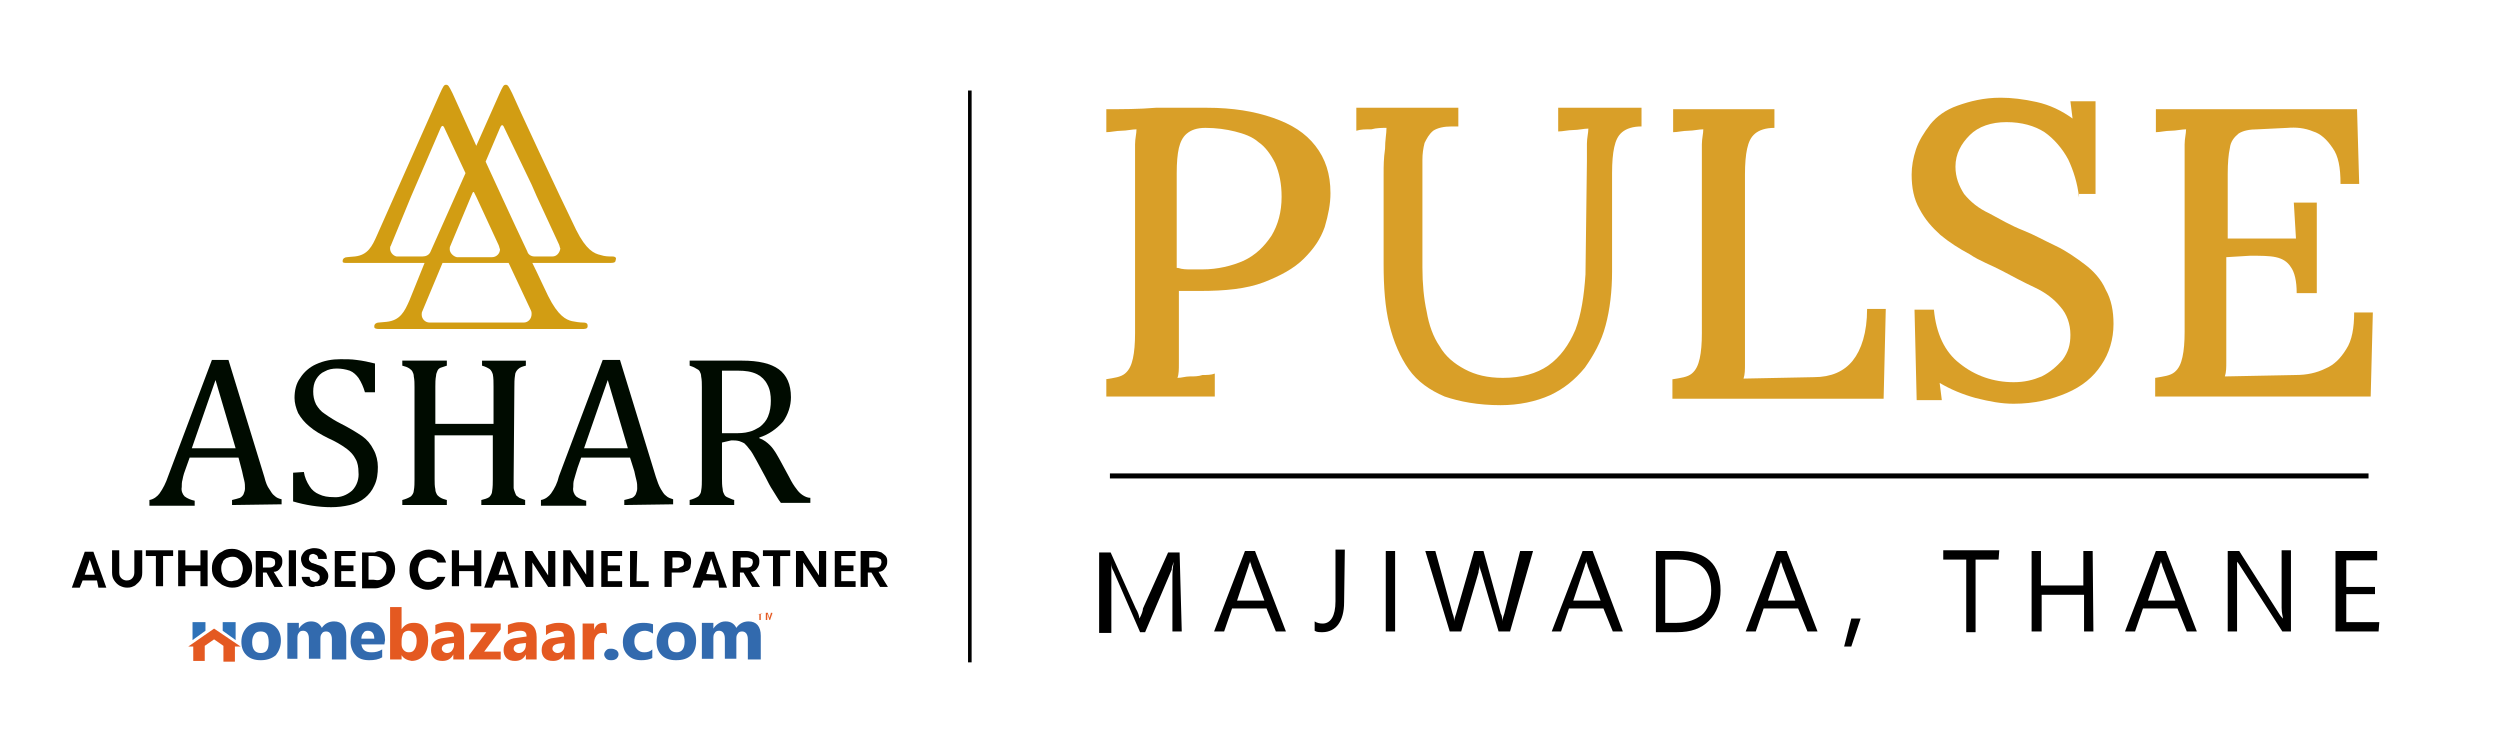
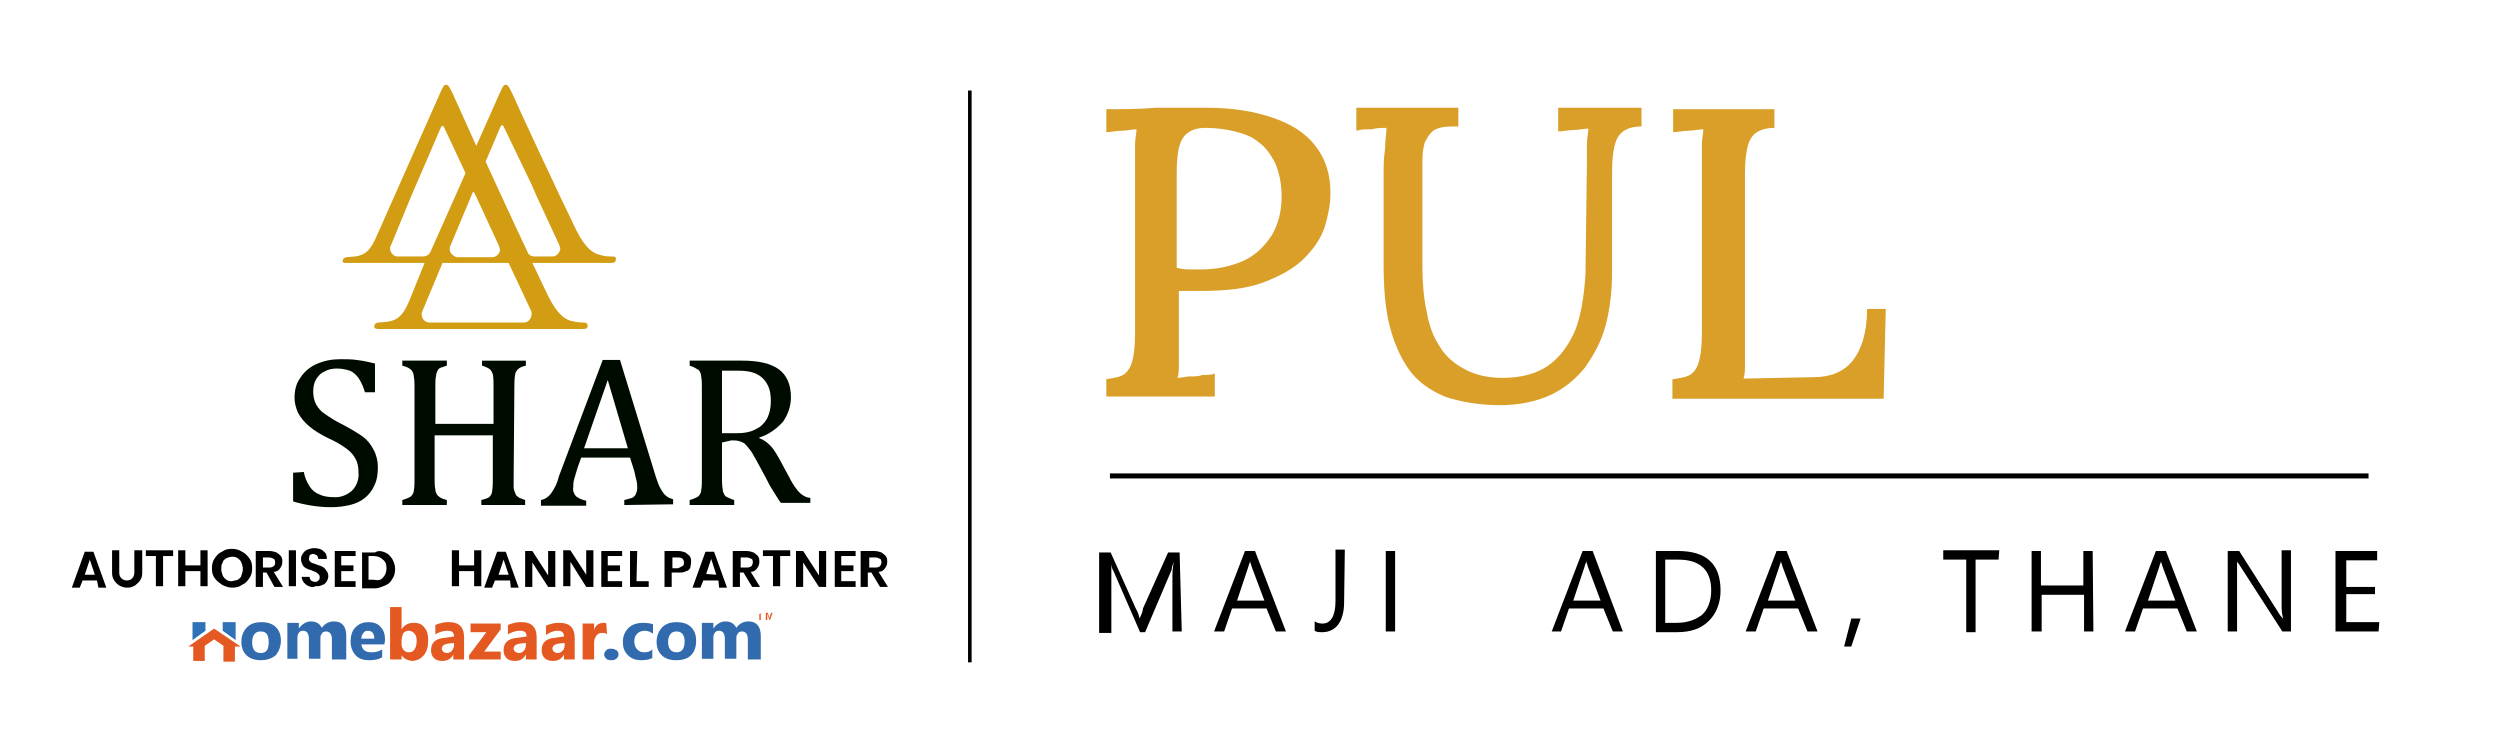
<svg xmlns="http://www.w3.org/2000/svg" version="1.1" id="Layer_1" x="0px" y="0px" viewBox="0 0 348 104" style="enable-background:new 0 0 348 104;" xml:space="preserve">
  <style type="text/css">
	.st0{fill:#D99F28;}
	.st1{fill:#000B00;}
	.st2{fill:#D29D13;}
	.st3{fill:#326AAE;}
	.st4{fill:#E45921;}
	.st5{fill-rule:evenodd;clip-rule:evenodd;fill:#2F72B8;}
	.st6{fill-rule:evenodd;clip-rule:evenodd;fill:#E45921;}
	.st7{fill:none;stroke:#000000;stroke-width:0.5;stroke-miterlimit:10;}
</style>
  <g>
    <g>
      <g>
        <rect x="154.5" y="65.9" width="175.2" height="0.7" />
      </g>
    </g>
    <g>
      <path d="M164.5,87.9h-1.3v-7.5c0-0.5,0-1.3,0.2-2.2l0,0c-0.2,0.5-0.3,0.8-0.3,1.1l-3.7,8.7h-0.7l-3.7-8.5    c-0.2-0.3-0.3-0.7-0.3-1.1l0,0c0,0.5,0,1.1,0,2.2v7.5H153V76.9h1.6l3.5,7.8c0.3,0.5,0.5,1.1,0.5,1.4l0,0c0.3-0.5,0.5-1.1,0.5-1.4    l3.5-7.8h1.6L164.5,87.9L164.5,87.9z" />
      <path d="M179,87.9h-1.4l-1.3-3.2h-4.8l-1.1,3.2h-1.4l4.3-11.2h1.4L179,87.9z M176,83.6l-1.8-4.8c0-0.2-0.2-0.5-0.2-0.7l0,0    c0,0.3-0.2,0.5-0.2,0.7l-1.6,4.8H176z" />
      <path d="M187.1,83.8c0,1.4-0.3,2.4-0.8,3.1c-0.5,0.7-1.3,1.1-2.2,1.1c-0.5,0-0.8,0-1.1-0.2v-1.3c0.3,0.2,0.7,0.3,1.1,0.3    c1.1,0,1.8-1,1.8-3.1v-7.2h1.3L187.1,83.8L187.1,83.8z" />
      <path d="M194.2,87.9h-1.3V76.7h1.3V87.9z" />
-       <path d="M213.4,76.7l-3.2,11.2h-1.6l-2.4-8.2c-0.2-0.5-0.2-0.7-0.2-1.1l0,0c0,0.5-0.2,0.7-0.2,1.1l-2.4,8.2h-1.6l-3.4-11.2h1.4    l2.4,8.7c0.2,0.5,0.2,0.7,0.2,1.1l0,0c0-0.3,0.2-0.7,0.3-1.1l2.5-8.7h1.3l2.4,8.7c0.2,0.3,0.2,0.7,0.2,1.1l0,0    c0-0.3,0.2-0.7,0.3-1.1l2.2-8.7H213.4z" />
      <path d="M225.9,87.9h-1.4l-1.3-3.2h-4.8l-1.1,3.2H216l4.3-11.2h1.4L225.9,87.9z M222.8,83.6l-1.8-4.8c0-0.2-0.2-0.5-0.2-0.7l0,0    c0,0.3-0.2,0.5-0.2,0.7l-1.6,4.8H222.8z" />
      <path d="M230.5,87.9V76.7h3.1c3.9,0,5.9,1.8,5.9,5.5c0,1.6-0.5,3.1-1.6,4.2c-1.1,1.1-2.5,1.6-4.5,1.6H230.5z M231.8,77.9v8.8h1.6    c1.6,0,2.7-0.5,3.5-1.1c0.8-0.7,1.3-1.9,1.3-3.4c0-2.9-1.6-4.3-4.6-4.3C233.6,77.9,231.8,77.9,231.8,77.9z" />
      <path d="M253,87.9h-1.4l-1.3-3.2h-4.8l-1.1,3.2h-1.4l4.3-11.2h1.4L253,87.9z M249.9,83.6l-1.8-4.8c0-0.2-0.2-0.5-0.2-0.7l0,0    c0,0.3-0.2,0.5-0.2,0.7l-1.6,4.8H249.9z" />
      <path d="M259,86.1l-1.3,3.9h-1l1-3.9H259z" />
      <path d="M278.2,77.9H275v10.1h-1.3V77.9h-3.2v-1.3h7.8L278.2,77.9L278.2,77.9z" />
      <path d="M291.4,87.9h-1.3v-5.1h-5.9v5.1h-1.4V76.7h1.3v4.8h5.9v-4.8h1.3L291.4,87.9L291.4,87.9L291.4,87.9z" />
      <path d="M305.8,87.9h-1.4l-1.3-3.2h-4.8l-1.1,3.2h-1.4l4.3-11.2h1.4L305.8,87.9z M302.8,83.6l-1.8-4.8c0-0.2-0.2-0.5-0.2-0.7l0,0    c0,0.3-0.2,0.5-0.2,0.7l-1.6,4.8H302.8z" />
      <path d="M319.3,87.9h-1.6l-5.8-9c-0.2-0.3-0.3-0.5-0.5-0.7l0,0c0,0.3,0,0.7,0,1.6v8.1h-1.3V76.7h1.6l5.6,8.8    c0.3,0.5,0.5,0.5,0.5,0.7l0,0c0-0.3-0.2-0.8-0.2-1.6v-8h1.3v11.3C319,87.9,319.3,87.9,319.3,87.9z" />
      <path d="M331.1,87.9h-6V76.7h5.8V78h-4.3v3.7h4v1h-4v3.9h4.6L331.1,87.9L331.1,87.9z" />
    </g>
    <g>
      <g>
        <path class="st0" d="M153.9,52.8c1.2-0.2,2.1-0.3,2.7-0.8c0.6-0.5,0.9-1.2,1.1-2.1c0.2-0.9,0.3-2.1,0.3-3.5V22.5     c0-0.9,0-1.7,0-2.4c0-0.8,0.2-1.5,0.2-2.1c-0.6,0-1.4,0.2-2.1,0.2s-1.5,0.2-2.1,0.2v-3.2c2.3,0,4.5,0,6.9-0.2c2.4,0,4.7,0,7.1,0     c3.6,0,6.6,0.5,9.2,1.4c2.6,0.9,4.5,2.1,5.9,3.9c1.4,1.8,2.1,3.9,2.1,6.6c0,1.5-0.3,3-0.8,4.7c-0.6,1.7-1.5,3-2.9,4.4     c-1.4,1.4-3.3,2.4-5.6,3.3c-2.4,0.9-5.3,1.2-8.9,1.2c-0.5,0-0.8,0-1.4,0c-0.5,0-0.9,0-1.5,0v7.2c0,1.1,0,2,0,2.9     c0,0.8,0,1.5-0.2,2c0.6,0,1.1-0.2,1.7-0.2c0.6,0,1.2,0,1.8-0.2c0.6,0,1.2,0,1.7-0.2v3.2h-15.1v-2.4H153.9z M164,37.3     c0.6,0.2,1.2,0.2,1.7,0.2s1.1,0,1.7,0c2.1,0,4.1-0.5,5.7-1.2c1.7-0.8,2.9-2,3.9-3.5c0.9-1.5,1.4-3.3,1.4-5.4     c0-1.8-0.3-3.3-0.9-4.7c-0.6-1.2-1.4-2.3-2.3-2.9c-0.9-0.8-2.1-1.2-3.3-1.5s-2.6-0.5-4.1-0.5c-1.2,0-2,0.3-2.6,0.8     c-0.6,0.5-0.9,1.2-1.1,2c-0.2,0.9-0.3,2-0.3,3.5v13.2H164z" />
        <path class="st0" d="M202.1,17.6c-1.1,0-2,0.2-2.6,0.6c-0.6,0.5-0.9,1.1-1.2,1.7c-0.2,0.8-0.3,1.5-0.3,2.4v14.9     c0,2.3,0.2,4.4,0.6,6.2c0.3,1.8,0.9,3.5,1.8,4.8c0.8,1.4,2,2.4,3.5,3.2c1.5,0.8,3.2,1.2,5.3,1.2c2.6,0,4.7-0.6,6.3-1.7     c1.7-1.2,2.9-2.9,3.8-5c0.8-2.1,1.2-4.7,1.4-7.7l0.2-15.8c0-0.9,0-1.7,0-2.4c0-0.8,0.2-1.5,0.2-2.1c-0.6,0-1.4,0.2-2.1,0.2     s-1.5,0.2-2.1,0.2V15h11.6v2.6c-1.2,0-2.1,0.3-2.7,0.8c-0.6,0.5-0.9,1.2-1.1,2.1c-0.2,0.9-0.3,2.1-0.3,3.6v13.7     c0,2.7-0.3,5.3-0.9,7.5c-0.6,2.3-1.7,4.2-2.9,5.9c-1.4,1.7-2.9,2.9-4.8,3.8c-2,0.9-4.4,1.4-6.9,1.4c-3.2,0-5.7-0.5-7.8-1.2     c-2.1-0.9-3.8-2.1-5-3.8c-1.2-1.7-2.1-3.8-2.7-6.2c-0.6-2.4-0.8-5.3-0.8-8.4V24.2c0-1.1,0-2.1,0.2-3.5c0-1.2,0.2-2.1,0.2-2.9     c-0.6,0-1.4,0-2.1,0.2c-0.8,0-1.5,0-2.1,0.2V15h14.2v2.6H202.1z" />
        <path class="st0" d="M232.8,55.4v-2.6c1.2-0.2,2.1-0.3,2.7-0.8s0.9-1.2,1.1-2.1c0.2-0.9,0.3-2.1,0.3-3.5V22.5c0-0.9,0-1.7,0-2.4     c0-0.8,0.2-1.5,0.2-2.1c-0.6,0-1.4,0.2-2.1,0.2s-1.5,0.2-2.1,0.2v-3.2H247v2.6c-1.2,0-2.1,0.3-2.7,0.8c-0.6,0.5-0.9,1.2-1.1,2.1     c-0.2,0.9-0.3,2.1-0.3,3.6V48c0,1.1,0,2,0,2.7s0,1.4-0.2,2l9.8-0.2c2.4,0,4.2-0.8,5.4-2.3c1.2-1.5,2-3.9,2-7.2h2.6l-0.3,12.5     h-29.4V55.4z" />
-         <path class="st0" d="M289.4,27.5c-0.2-2-0.8-3.8-1.5-5.3c-0.8-1.5-2-2.9-3.3-3.8c-1.4-0.9-3.2-1.4-5.3-1.4s-3.9,0.6-5.1,1.8     c-1.2,1.2-2,2.6-2,4.4c0,1.5,0.5,2.7,1.2,3.8c0.9,1.1,2,2,3.5,2.7c1.5,0.8,3,1.7,4.8,2.4c1.5,0.6,2.9,1.4,4.4,2.1     s2.9,1.7,4.1,2.6c1.2,0.9,2.3,2.1,2.9,3.5c0.8,1.4,1.1,3,1.1,4.8c0,2.1-0.6,4.1-1.7,5.7c-1.1,1.7-2.7,3-4.8,3.9     c-2.1,0.9-4.5,1.5-7.4,1.5c-1.7,0-3.3-0.3-5.3-0.8c-1.8-0.5-3.5-1.2-5-2.1l0.3,2.4h-3.5l-0.3-12.6h2.7c0.3,3.3,1.5,5.9,3.6,7.5     c2.1,1.7,4.7,2.6,7.5,2.6c1.5,0,2.7-0.3,3.9-0.8c1.2-0.6,2.1-1.4,2.9-2.3c0.8-1.1,1.1-2.1,1.1-3.5c0-1.5-0.5-2.9-1.4-3.9     c-0.9-1.1-2.1-2-3.6-2.7s-3-1.5-4.5-2.3c-1.5-0.8-3.2-1.4-4.5-2.3c-1.5-0.8-2.9-1.7-4.1-2.7c-1.2-1.1-2.1-2.1-2.9-3.6     c-0.8-1.4-1.1-3-1.1-4.8c0-1.1,0.2-2.3,0.6-3.5s1.1-2.3,2-3.5c0.9-1.1,2.1-2,3.8-2.6c1.7-0.6,3.6-1.1,6-1.1c1.5,0,3.2,0.2,5,0.6     s3.5,1.2,5,2.3l-0.3-2.4h3.5v12.9h-2.3V27.5z" />
-         <path class="st0" d="M319.7,40.8c0-1.7-0.3-2.9-0.8-3.6c-0.5-0.8-1.2-1.2-2.1-1.4s-2.1-0.2-3.6-0.2l-3.3,0.2v11.9     c0,1.1,0,2,0,2.7s0,1.4-0.2,2l9.9-0.2c1.5,0,2.9-0.3,4.1-0.9c1.2-0.5,2.1-1.4,2.9-2.7c0.8-1.2,1.1-3,1.1-5.1h2.6l-0.3,11.7h-30     v-2.6c1.2-0.2,2.1-0.3,2.7-0.8c0.6-0.5,0.9-1.2,1.1-2.1c0.2-0.9,0.3-2.1,0.3-3.5V22.5c0-0.9,0-1.7,0-2.4c0-0.8,0.2-1.5,0.2-2.1     c-0.6,0-1.4,0.2-2.1,0.2c-0.8,0-1.5,0.2-2.1,0.2v-3.2h28l0.3,10.4h-2.6c0-2.3-0.3-3.9-1.1-5c-0.8-1.2-1.7-2-2.7-2.3     c-1.2-0.5-2.4-0.6-3.6-0.5l-4.1,0.2c-1.2,0-2.1,0.2-2.7,0.6c-0.6,0.5-1.1,1.1-1.2,2c-0.2,0.9-0.3,2.1-0.3,3.6v9h9.5l-0.3-5h3.2     v12.6h-2.7V40.8z" />
      </g>
    </g>
  </g>
  <g>
    <g>
      <g>
        <g>
-           <path class="st1" d="M26.7,62.4h6.1L30,52.9L26.7,62.4z M32.3,70.3v-0.7c0.4-0.1,0.8-0.2,1.1-0.3c0.2-0.1,0.4-0.3,0.5-0.5      c0.1-0.3,0.2-0.5,0.2-0.8c0-0.4,0-0.7-0.1-1.1s-0.2-0.8-0.3-1.3l-0.5-1.9h-6.8l-0.5,1.4c-0.2,0.5-0.4,1.1-0.5,1.7      c-0.1,0.3-0.1,0.7-0.1,1c-0.1,0.5,0.1,1,0.4,1.3c0.4,0.3,0.9,0.5,1.4,0.6v0.7h-6.3v-0.8c0.6-0.1,1.1-0.5,1.4-0.9      c0.5-0.7,0.9-1.5,1.2-2.4l6.1-16.2h2.3l5,16.3c0.2,0.8,0.4,1.3,0.7,1.7c0.2,0.3,0.4,0.7,0.7,0.9c0.3,0.3,0.6,0.4,1,0.5v0.7      L32.3,70.3z" />
          <path class="st1" d="M42.3,65.7c0.1,0.7,0.4,1.4,0.8,2c0.3,0.5,0.8,0.9,1.3,1.1c0.6,0.3,1.3,0.4,2,0.4c1,0.1,1.9-0.3,2.6-0.9      c0.7-0.7,1-1.7,0.9-2.6c0-0.6-0.1-1.3-0.4-1.8c-0.3-0.6-0.7-1-1.2-1.4c-0.8-0.6-1.7-1.1-2.6-1.5c-1-0.5-1.9-1-2.7-1.7      c-0.6-0.5-1.1-1.1-1.5-1.8c-0.3-0.7-0.5-1.4-0.5-2.1c0-1,0.2-2,0.8-2.8c0.5-0.8,1.3-1.5,2.2-1.9c1.1-0.5,2.2-0.7,3.4-0.7      c0.8,0,1.5,0,2.2,0.1c0.9,0.1,1.8,0.3,2.6,0.5v4h-1.4c-0.2-0.7-0.5-1.4-0.9-2c-0.3-0.4-0.7-0.8-1.2-1c-0.6-0.2-1.2-0.3-1.8-0.3      s-1.2,0.1-1.7,0.4c-0.5,0.2-0.9,0.6-1.2,1.1s-0.4,1.1-0.4,1.7c0,0.6,0.1,1.2,0.4,1.8c0.3,0.5,0.7,1,1.2,1.3      c0.7,0.5,1.5,1,2.3,1.4c1,0.5,2,1.1,2.9,1.7c0.7,0.5,1.2,1.1,1.6,1.9c0.4,0.7,0.6,1.6,0.6,2.4c0,0.9-0.1,1.8-0.5,2.6      c-0.3,0.7-0.8,1.3-1.3,1.7c-0.6,0.5-1.3,0.8-2.1,1c-0.9,0.2-1.7,0.3-2.6,0.3c-1.8,0-3.6-0.3-5.3-0.8v-4L42.3,65.7L42.3,65.7z" />
          <path class="st1" d="M71.5,66.6c0,0.6,0,1,0,1.3c0,0.2,0.1,0.4,0.2,0.7c0.1,0.2,0.1,0.3,0.2,0.4s0.3,0.2,0.4,0.3      c0.3,0.1,0.5,0.2,0.8,0.3v0.7H67v-0.7c0.4-0.1,0.8-0.2,1.1-0.4c0.2-0.2,0.4-0.5,0.4-0.8c0.1-0.6,0.1-1.2,0.1-1.7v-6.1h-8.1v6.1      c0,0.5,0,1,0.1,1.4c0,0.3,0.1,0.5,0.2,0.7c0.1,0.2,0.3,0.3,0.4,0.4c0.3,0.2,0.6,0.3,1,0.4v0.7H56v-0.7c0.4-0.1,0.9-0.3,1.2-0.5      c0.2-0.2,0.4-0.5,0.4-0.8c0.1-0.5,0.1-1.1,0.1-1.6V53.9c0-0.5,0-1-0.1-1.5c0-0.3-0.1-0.5-0.2-0.7c-0.1-0.2-0.3-0.3-0.4-0.4      c-0.3-0.2-0.6-0.3-1-0.4v-0.7h6.2v0.7c-0.3,0.1-0.6,0.2-0.9,0.3c-0.2,0.1-0.3,0.2-0.4,0.4c-0.1,0.2-0.2,0.5-0.2,0.7      c-0.1,0.5-0.1,1-0.1,1.5V59h8.1v-5.2c0-0.6,0-1.2-0.1-1.7c-0.1-0.3-0.2-0.5-0.4-0.7c-0.3-0.2-0.7-0.4-1.1-0.5v-0.7h6.1v0.7      c-0.4,0.1-0.8,0.2-1.1,0.5c-0.2,0.2-0.4,0.5-0.4,0.8c-0.1,0.6-0.1,1.1-0.1,1.7L71.5,66.6z" />
          <path class="st1" d="M81.3,62.4h6.1l-2.8-9.5L81.3,62.4z M86.9,70.3v-0.7c0.4-0.1,0.8-0.2,1.1-0.3c0.2-0.1,0.4-0.3,0.5-0.5      c0.1-0.3,0.2-0.5,0.2-0.8c0-0.4,0-0.7-0.1-1.1s-0.2-0.8-0.3-1.3l-0.6-1.9h-6.8l-0.5,1.4c-0.2,0.7-0.4,1.3-0.5,1.7      c-0.1,0.3-0.1,0.7-0.1,1c-0.1,0.5,0.1,1,0.4,1.3c0.4,0.3,0.9,0.5,1.4,0.6v0.7h-6.3v-0.8c0.6-0.1,1.1-0.5,1.4-0.9      c0.5-0.7,0.9-1.5,1.1-2.4l6.1-16.2h2.4l5,16.3c0.2,0.6,0.4,1.2,0.7,1.7c0.2,0.3,0.4,0.7,0.7,0.9c0.3,0.3,0.7,0.4,1,0.5v0.7      L86.9,70.3z" />
          <path class="st1" d="M100.5,51.6v8.7h1.7c0.7,0,1.4,0,2.1-0.2c0.5-0.1,1-0.4,1.5-0.7c0.5-0.4,0.9-0.9,1.1-1.4      c0.3-0.7,0.4-1.5,0.4-2.2c0-0.8-0.1-1.6-0.5-2.3c-0.3-0.6-0.8-1.1-1.4-1.4c-0.8-0.4-1.7-0.5-2.6-0.5      C101.8,51.6,101.1,51.6,100.5,51.6L100.5,51.6z M100.5,61.6v5c0,0.5,0,1,0.1,1.5c0,0.3,0.1,0.5,0.2,0.7s0.2,0.3,0.4,0.4      c0.3,0.1,0.6,0.3,1,0.4v0.7H96v-0.7c0.4-0.1,0.9-0.3,1.2-0.5c0.2-0.2,0.4-0.5,0.4-0.8c0.1-0.5,0.1-1.1,0.1-1.6V53.9      c0-0.5,0-1-0.1-1.5c0-0.3-0.1-0.5-0.2-0.7c-0.1-0.2-0.3-0.3-0.5-0.4c-0.3-0.2-0.6-0.3-0.9-0.4v-0.7h7.3c2.3,0,4,0.4,5.1,1.2      c1.1,0.8,1.7,2.1,1.7,3.9c0,1.2-0.4,2.4-1.1,3.4c-0.9,1-2,1.8-3.3,2.2V61c0.6,0.2,1.1,0.6,1.5,1c0.6,0.6,1,1.4,1.4,2.1l1.3,2.4      c0.3,0.6,0.6,1.1,1,1.6c0.2,0.3,0.5,0.6,0.8,0.8c0.3,0.2,0.7,0.4,1.1,0.4V70h-4.1c-0.4-0.5-0.7-1.1-1.1-1.7s-0.7-1.2-1-1.8      l-1.3-2.4c-0.4-0.7-0.7-1.3-1-1.6c-0.2-0.3-0.4-0.5-0.7-0.8c-0.2-0.1-0.4-0.2-0.7-0.3c-0.4-0.1-0.7-0.1-1.1-0.1L100.5,61.6z" />
        </g>
        <path class="st2" d="M76.9,35.7h-2.5c-0.5,0-0.9-0.3-1-0.7c-2-4.2-5.1-11-5.8-12.5l2-4.7c0.2-0.5,0.4-0.5,0.6,0l3.8,7.9l0.7,1.6     l3.1,6.7c0.1,0.2,0.1,0.4,0.2,0.6C77.9,35.2,77.5,35.7,76.9,35.7L76.9,35.7z M72.9,44.9H59.8c-0.6,0-1.1-0.5-1.1-1.1     c0-0.2,0-0.3,0.1-0.5l2.8-6.7h9.2l3.1,6.6c0.1,0.2,0.1,0.4,0.1,0.5C74,44.4,73.5,44.9,72.9,44.9z M58.8,35.7h-3.6     c-0.5-0.1-0.9-0.6-0.9-1.1c0-0.1,0-0.3,0.1-0.4l2.8-6.8l4.1-9.5c0.2-0.5,0.4-0.5,0.6,0l2.9,6.2l-4.9,11     C59.7,35.5,59.3,35.7,58.8,35.7z M65.8,26.8c0.1-0.1,0.2-0.1,0.2,0l0,0l0.3,0.6l3.1,6.7c0.1,0.2,0.1,0.4,0.2,0.6     c0,0.6-0.5,1.1-1.1,1.1l0,0h-4.9c-0.5-0.1-1-0.6-1-1.1c0-0.2,0-0.3,0.1-0.5l2.8-6.7L65.8,26.8z M85.2,35.7c-0.5,0-1,0-1.6-0.2     c-0.9-0.2-2-0.7-3.4-3.5c-2.4-4.9-8.4-17.8-8.9-19c-0.5-1-0.6-1.2-0.9-1.2S70,12,69.5,13.1l-3.2,7.2L63,13     c-0.5-1-0.6-1.2-0.9-1.2c-0.3,0-0.4,0.2-0.9,1.3l-8.7,19.6c-0.7,1.6-1.3,2.8-3.1,3c-0.3,0-0.9,0.1-1.1,0.1     c-0.3,0-0.6,0.2-0.6,0.5v0.1c0,0.2,0.2,0.2,0.7,0.2h10.7L57,41.8c-0.7,1.6-1.3,2.8-3.2,3c-0.3,0-0.8,0.1-1.1,0.1     s-0.6,0.2-0.6,0.5v0.1c0,0.2,0.2,0.3,0.7,0.3H81c0.4,0,0.8,0,0.8-0.4c0-0.2,0-0.5-0.6-0.5c-0.5,0-1.1-0.1-1.6-0.2     c-0.8-0.2-1.9-0.7-3.3-3.5c-0.6-1.2-1.3-2.8-2.2-4.6h10.8c0.4,0,0.8,0,0.8-0.4C85.8,36,85.8,35.7,85.2,35.7L85.2,35.7z" />
      </g>
      <g>
        <g>
          <path d="M13.5,80.8h-2l-0.4,1H10l1.8-5H13l1.8,5h-1.1L13.5,80.8z M13.2,80l-0.7-2.1L11.8,80H13.2z" />
          <path d="M16.6,76.6v3.1c0,0.4,0.1,0.6,0.3,0.8c0.2,0.2,0.5,0.3,0.7,0.3c0.4,0,0.6-0.1,0.8-0.3c0.2-0.2,0.3-0.5,0.3-0.8v-3.1h1.1      v3.1c0,0.5-0.1,0.8-0.3,1.1c-0.2,0.3-0.5,0.5-0.7,0.7c-0.4,0.2-0.6,0.3-1.1,0.3c-0.4,0-0.7-0.1-1.1-0.3      c-0.3-0.2-0.5-0.4-0.7-0.7c-0.2-0.3-0.3-0.6-0.3-1.1v-3.1H16.6z" />
          <path d="M24.1,76.6v0.8h-1.4v4.2h-1v-4.2h-1.4v-0.8H24.1z" />
          <path d="M28.9,76.6v5h-1v-2.1h-2.1v2.1h-1v-5h1v2.1h2.1v-2.1H28.9z" />
          <path d="M30.9,81.4c-0.4-0.3-0.7-0.5-1-0.9s-0.4-0.8-0.4-1.4c0-0.5,0.1-1,0.4-1.4s0.5-0.7,1-0.9c0.4-0.3,0.8-0.4,1.4-0.4      c0.5,0,0.9,0.1,1.4,0.4c0.4,0.2,0.7,0.5,1,0.9c0.3,0.4,0.4,0.8,0.4,1.4c0,0.5-0.1,1-0.4,1.4c-0.3,0.4-0.5,0.7-1,0.9      c-0.4,0.3-0.8,0.4-1.4,0.4C31.8,81.8,31.3,81.6,30.9,81.4z M33.1,80.7c0.3-0.2,0.5-0.4,0.5-0.6c0.1-0.3,0.2-0.5,0.2-0.9      s-0.1-0.6-0.2-0.9c-0.1-0.3-0.4-0.5-0.5-0.6c-0.3-0.2-0.5-0.2-0.8-0.2c-0.3,0-0.5,0.1-0.8,0.2c-0.3,0.2-0.5,0.4-0.5,0.6      c-0.2,0.3-0.2,0.6-0.2,0.9c0,0.4,0.1,0.6,0.2,0.9s0.4,0.5,0.5,0.6c0.3,0.2,0.5,0.2,0.8,0.2C32.6,80.8,32.9,80.8,33.1,80.7z" />
          <path d="M38.2,81.7l-1.1-2h-0.5v2h-1v-5h1.9c0.4,0,0.7,0.1,1,0.2c0.3,0.2,0.5,0.4,0.6,0.5c0.2,0.3,0.2,0.5,0.2,0.8      c0,0.4-0.1,0.6-0.3,0.9s-0.5,0.5-0.9,0.5l1.3,2.1H38.2L38.2,81.7z M36.6,79h0.9c0.3,0,0.5-0.1,0.6-0.2c0.2-0.1,0.2-0.4,0.2-0.5      c0-0.3-0.1-0.5-0.2-0.5c-0.2-0.1-0.4-0.2-0.6-0.2h-0.9V79z" />
          <path d="M41.2,76.6v5h-1v-5H41.2z" />
          <path d="M43,81.6c-0.3-0.1-0.5-0.3-0.7-0.5c-0.2-0.3-0.3-0.5-0.3-0.8h1.1c0,0.2,0.1,0.4,0.2,0.5c0.1,0.1,0.4,0.2,0.5,0.2      c0.3,0,0.5-0.1,0.5-0.2c0.2-0.1,0.2-0.3,0.2-0.5s-0.1-0.3-0.2-0.4c-0.1-0.1-0.2-0.2-0.4-0.3c-0.2-0.1-0.4-0.1-0.5-0.2      c-0.4-0.1-0.6-0.2-0.8-0.3c-0.2-0.1-0.4-0.3-0.5-0.5s-0.2-0.5-0.2-0.8s0.1-0.5,0.3-0.8s0.4-0.4,0.6-0.5c0.3-0.1,0.6-0.2,0.9-0.2      c0.5,0,1,0.1,1.3,0.4c0.4,0.3,0.5,0.6,0.5,1.1h-1.2c0-0.2-0.1-0.4-0.2-0.5c-0.2-0.1-0.4-0.2-0.5-0.2c-0.2,0-0.4,0.1-0.5,0.2      c0,0.1-0.1,0.3-0.1,0.5s0.1,0.3,0.2,0.4c0.1,0.1,0.2,0.2,0.4,0.2c0.1,0.1,0.4,0.1,0.5,0.2c0.4,0.1,0.6,0.2,0.8,0.3      s0.4,0.3,0.5,0.5c0.2,0.2,0.3,0.5,0.3,0.8s-0.1,0.5-0.2,0.7c-0.2,0.3-0.4,0.5-0.6,0.5c-0.3,0.2-0.6,0.2-1,0.2      C43.6,81.8,43.2,81.7,43,81.6z" />
          <path d="M47.5,77.4v1.3h1.7v0.8h-1.7v1.4h2v0.8h-2.9v-5h2.9v0.7L47.5,77.4L47.5,77.4z" />
          <path d="M53.6,76.9c0.5,0.2,0.7,0.5,1,0.9c0.2,0.4,0.4,0.8,0.4,1.4c0,0.5-0.1,1-0.4,1.4c-0.2,0.4-0.5,0.7-1,0.9      c-0.5,0.2-0.9,0.4-1.4,0.4h-1.8v-5h1.8C52.7,76.6,53.1,76.7,53.6,76.9z M53.3,80.4c0.3-0.3,0.5-0.7,0.5-1.3      c0-0.5-0.1-0.9-0.5-1.2c-0.3-0.3-0.7-0.5-1.3-0.5h-0.7v3.3H52C52.6,80.8,53,80.8,53.3,80.4z" />
-           <path d="M57.4,77.8c0.3-0.4,0.5-0.7,0.9-0.9c0.4-0.2,0.8-0.4,1.4-0.4c0.5,0,1.1,0.2,1.5,0.5c0.5,0.3,0.7,0.7,0.9,1.3h-1.2      c-0.1-0.3-0.3-0.5-0.5-0.5c-0.2-0.1-0.5-0.2-0.7-0.2c-0.3,0-0.5,0.1-0.8,0.2c-0.3,0.2-0.5,0.4-0.5,0.6c-0.1,0.3-0.2,0.5-0.2,0.9      s0.1,0.6,0.2,0.9c0.1,0.3,0.3,0.5,0.5,0.6c0.3,0.2,0.5,0.2,0.8,0.2s0.5-0.1,0.7-0.2s0.4-0.3,0.5-0.5H62      c-0.2,0.5-0.5,0.9-0.9,1.3c-0.5,0.3-0.9,0.5-1.5,0.5c-0.5,0-0.9-0.1-1.4-0.4c-0.4-0.2-0.7-0.5-0.9-0.9C57.1,80.4,57,80,57,79.4      C57,78.7,57.1,78.2,57.4,77.8z" />
          <path d="M67,76.6v5h-1v-2.1h-2.1v2.1h-1v-5h1v2.1H66v-2.1H67z" />
          <path d="M71,80.8h-2.1l-0.4,1h-1.1l1.8-5h1.2l1.8,5h-1.1L71,80.8z M70.8,80l-0.7-2.1L69.4,80H70.8z" />
          <path d="M77.3,81.7h-1l-2.2-3.4v3.4h-1v-5h1l2.2,3.4v-3.4h1V81.7z" />
          <path d="M82.6,81.7h-1l-2.2-3.5v3.4h-1v-5h1l2.2,3.4v-3.4h1V81.7z" />
          <path d="M84.6,77.4v1.3h1.7v0.8h-1.7v1.4h2v0.8h-2.9v-5h2.9v0.7L84.6,77.4L84.6,77.4z" />
          <path d="M88.6,80.9h1.7v0.8h-2.6v-5h1L88.6,80.9L88.6,80.9z" />
          <path d="M96.1,79c-0.1,0.3-0.4,0.5-0.6,0.5c-0.3,0.2-0.6,0.2-1.1,0.2h-0.9v2h-1v-5h1.9c0.4,0,0.7,0.1,1,0.2      c0.3,0.2,0.5,0.4,0.6,0.5c0.2,0.3,0.2,0.5,0.2,0.8S96.1,78.8,96.1,79z M95,78.8c0.2-0.1,0.2-0.3,0.2-0.5c0-0.5-0.3-0.7-0.8-0.7      h-0.8v1.5h0.8C94.6,79,94.8,78.9,95,78.8z" />
          <path d="M100,80.8h-2.1l-0.4,1h-1.1l1.8-5h1.2l1.8,5h-1.1L100,80.8z M99.7,80L99,77.8l-0.7,2.1L99.7,80L99.7,80z" />
          <path d="M104.7,81.7l-1.2-2H103v2h-1v-5h1.9c0.4,0,0.7,0.1,1,0.2c0.3,0.2,0.5,0.4,0.6,0.5c0.2,0.3,0.2,0.5,0.2,0.8      c0,0.4-0.1,0.6-0.3,0.9c-0.2,0.3-0.5,0.5-0.9,0.5l1.3,2.1H104.7L104.7,81.7z M103.1,79h0.9c0.3,0,0.5-0.1,0.6-0.2      s0.2-0.4,0.2-0.5c0-0.3-0.1-0.5-0.2-0.5c-0.2-0.1-0.4-0.2-0.6-0.2h-0.9V79z" />
          <path d="M110,76.6v0.8h-1.4v4.2h-1v-4.2h-1.4v-0.8H110z" />
          <path d="M115,81.7h-1l-2.2-3.4v3.4h-1v-5h1l2.2,3.4v-3.4h1V81.7z" />
          <path d="M117.1,77.4v1.3h1.7v0.8h-1.7v1.4h2v0.8h-2.9v-5h2.9v0.7L117.1,77.4L117.1,77.4z" />
          <path d="M122.5,81.7l-1.2-2h-0.5v2h-1v-5h1.9c0.4,0,0.7,0.1,1,0.2c0.3,0.2,0.5,0.4,0.6,0.5c0.2,0.3,0.2,0.5,0.2,0.8      c0,0.4-0.1,0.6-0.3,0.9s-0.5,0.5-0.9,0.5l1.3,2.1H122.5L122.5,81.7z M121,79h0.9c0.3,0,0.5-0.1,0.6-0.2s0.2-0.4,0.2-0.5      c0-0.3-0.1-0.5-0.2-0.5c-0.2-0.1-0.4-0.2-0.6-0.2H121V79z" />
        </g>
        <g>
          <path class="st3" d="M36.3,91.9c-0.8,0-1.5-0.2-2-0.7s-0.7-1.1-0.7-1.9s0.3-1.5,0.8-2s1.2-0.7,2-0.7s1.5,0.2,2,0.7      s0.7,1.1,0.7,1.9s-0.3,1.5-0.7,2C37.8,91.7,37.1,91.9,36.3,91.9z M36.3,87.9c-0.4,0-0.7,0.1-0.9,0.4s-0.3,0.6-0.3,1.1      c0,1,0.4,1.5,1.2,1.5s1.1-0.5,1.1-1.5S37.1,87.9,36.3,87.9z" />
          <path class="st3" d="M47.8,91.8h-1.6V89c0-0.7-0.3-1.1-0.8-1.1c-0.3,0-0.5,0.1-0.6,0.3c-0.2,0.2-0.2,0.5-0.2,0.8v2.7H43v-2.8      c0-0.7-0.3-1.1-0.8-1.1c-0.3,0-0.5,0.1-0.6,0.3c-0.2,0.2-0.2,0.5-0.2,0.9v2.7H40v-5h1.6v0.8l0,0c0.2-0.3,0.4-0.5,0.7-0.7      s0.6-0.3,1-0.3c0.7,0,1.2,0.3,1.5,0.9c0.4-0.6,1-0.9,1.7-0.9c1.1,0,1.7,0.7,1.7,2v3.3C48.2,91.8,47.8,91.8,47.8,91.8z" />
          <path class="st3" d="M53.5,89.7h-3.2c0.1,0.7,0.5,1.1,1.4,1.1c0.6,0,1-0.1,1.5-0.4v1.1c-0.5,0.3-1.1,0.4-1.8,0.4      c-0.8,0-1.5-0.2-1.9-0.7c-0.4-0.4-0.7-1.1-0.7-1.9s0.2-1.5,0.7-2s1.1-0.7,1.8-0.7s1.3,0.2,1.7,0.7c0.4,0.4,0.6,1,0.6,1.8      L53.5,89.7L53.5,89.7z M52.1,88.9c0-0.7-0.3-1.1-0.9-1.1c-0.3,0-0.5,0.1-0.6,0.3c-0.2,0.2-0.3,0.5-0.3,0.8      C50.4,88.9,52.1,88.9,52.1,88.9z" />
          <path class="st3" d="M85,91.9c-0.3,0-0.5-0.1-0.6-0.2c-0.2-0.2-0.3-0.4-0.3-0.6s0.1-0.4,0.3-0.6c0.2-0.2,0.4-0.2,0.7-0.2      c0.3,0,0.5,0.1,0.7,0.2c0.2,0.2,0.3,0.3,0.3,0.6c0,0.2-0.1,0.4-0.3,0.6C85.5,91.9,85.3,91.9,85,91.9z" />
          <path class="st3" d="M90.8,91.6c-0.4,0.2-0.9,0.3-1.5,0.3c-0.8,0-1.4-0.2-1.9-0.7s-0.7-1.1-0.7-1.8c0-0.9,0.3-1.5,0.8-2      s1.2-0.7,2.1-0.7c0.6,0,1,0.1,1.3,0.2v1.3c-0.3-0.2-0.7-0.4-1.1-0.4s-0.8,0.1-1.1,0.4s-0.4,0.6-0.4,1.1c0,0.4,0.1,0.8,0.4,1.1      c0.3,0.3,0.6,0.4,1,0.4s0.8-0.1,1.1-0.4C90.8,90.4,90.8,91.6,90.8,91.6z" />
          <path class="st3" d="M94.1,91.9c-0.8,0-1.5-0.2-2-0.7s-0.7-1.1-0.7-1.9s0.3-1.5,0.8-2s1.2-0.7,2-0.7s1.5,0.2,2,0.7      s0.7,1.1,0.7,1.9s-0.2,1.5-0.7,2C95.7,91.7,95,91.9,94.1,91.9z M94.2,87.9c-0.4,0-0.7,0.1-0.9,0.4s-0.3,0.6-0.3,1      c0,1,0.4,1.5,1.2,1.5c0.7,0,1.1-0.5,1.1-1.5C95.3,88.4,94.9,87.9,94.2,87.9z" />
          <path class="st3" d="M105.7,91.8h-1.6V89c0-0.7-0.3-1.1-0.8-1.1c-0.3,0-0.5,0.1-0.6,0.3c-0.2,0.2-0.2,0.5-0.2,0.8v2.7h-1.6v-2.8      c0-0.7-0.3-1.1-0.8-1.1c-0.3,0-0.5,0.1-0.6,0.3c-0.2,0.2-0.2,0.5-0.2,0.9v2.7h-1.6v-5h1.6v0.8l0,0c0.2-0.3,0.4-0.5,0.7-0.7      c0.3-0.2,0.6-0.3,1-0.3c0.7,0,1.2,0.3,1.5,0.9c0.4-0.6,1-0.9,1.7-0.9c1.1,0,1.7,0.7,1.7,2v3.3C105.9,91.8,105.7,91.8,105.7,91.8      z" />
          <path class="st4" d="M55.9,91.2L55.9,91.2v0.6h-1.6v-7.3h1.6v3.1l0,0c0.4-0.6,0.9-0.9,1.7-0.9c0.7,0,1.2,0.2,1.5,0.7      c0.4,0.4,0.5,1.1,0.5,1.8c0,0.8-0.2,1.5-0.6,2c-0.4,0.5-1,0.8-1.7,0.8C56.7,91.9,56.2,91.7,55.9,91.2z M55.9,89.2v0.5      c0,0.3,0.1,0.6,0.3,0.8c0.2,0.2,0.4,0.3,0.7,0.3c0.4,0,0.6-0.1,0.8-0.4s0.3-0.7,0.3-1.2c0-0.4-0.1-0.8-0.3-1s-0.4-0.4-0.8-0.4      c-0.3,0-0.6,0.1-0.8,0.4C56,88.5,55.9,88.8,55.9,89.2z" />
          <path class="st4" d="M64.6,91.8h-1.5v-0.7l0,0c-0.3,0.6-0.8,0.9-1.5,0.9c-0.5,0-0.9-0.1-1.2-0.4S60,90.9,60,90.5      c0-1,0.6-1.6,1.8-1.7l1.4-0.2c0-0.6-0.3-0.8-0.9-0.8c-0.6,0-1.2,0.2-1.7,0.5V87c0.2-0.1,0.5-0.2,0.9-0.3c0.4-0.1,0.7-0.1,1-0.1      c1.4,0,2.1,0.7,2.1,2.1L64.6,91.8L64.6,91.8z M63.2,89.8v-0.3l-0.9,0.1c-0.5,0.1-0.8,0.3-0.8,0.7c0,0.2,0.1,0.3,0.2,0.4      c0.1,0.1,0.3,0.2,0.5,0.2c0.3,0,0.5-0.1,0.7-0.3C63.1,90.3,63.2,90.1,63.2,89.8z" />
          <polygon class="st4" points="69.7,91.8 65.3,91.8 65.3,91.2 67.7,88 65.5,88 65.5,86.8 69.7,86.8 69.7,87.6 67.4,90.7       69.7,90.7     " />
          <path class="st4" d="M74.7,91.8h-1.5v-0.7l0,0c-0.3,0.6-0.8,0.9-1.5,0.9c-0.5,0-0.9-0.1-1.2-0.4c-0.3-0.3-0.4-0.7-0.4-1.1      c0-1,0.6-1.6,1.8-1.7l1.4-0.2c0-0.6-0.3-0.8-0.9-0.8s-1.2,0.2-1.7,0.5V87c0.2-0.1,0.5-0.2,0.9-0.3c0.4-0.1,0.7-0.1,1-0.1      c1.4,0,2.1,0.7,2.1,2.1L74.7,91.8L74.7,91.8z M73.2,89.8v-0.3l-0.9,0.1c-0.5,0.1-0.8,0.3-0.8,0.7c0,0.2,0.1,0.3,0.2,0.4      s0.3,0.2,0.5,0.2c0.3,0,0.5-0.1,0.7-0.3C73.1,90.4,73.2,90.1,73.2,89.8z" />
          <path class="st4" d="M80,91.8h-1.5v-0.7l0,0C78.2,91.7,77.7,92,77,92c-0.5,0-0.9-0.1-1.2-0.4c-0.3-0.3-0.4-0.7-0.4-1.1      c0-1,0.6-1.6,1.7-1.7l1.4-0.2c0-0.6-0.3-0.8-0.9-0.8s-1.2,0.3-1.6,0.6v-1.3c0.2-0.1,0.5-0.2,0.9-0.3c0.4-0.1,0.7-0.1,1-0.1      c1.4,0,2.1,0.7,2.1,2.1V91.8z M78.6,89.8v-0.3l-0.9,0.1c-0.5,0.1-0.8,0.3-0.8,0.7c0,0.2,0.1,0.3,0.2,0.4s0.3,0.2,0.5,0.2      c0.3,0,0.5-0.1,0.7-0.3C78.5,90.4,78.6,90.1,78.6,89.8z" />
          <path class="st4" d="M84.5,88.3c-0.2-0.2-0.4-0.2-0.7-0.2c-0.3,0-0.6,0.1-0.8,0.4s-0.3,0.6-0.3,1v2.3h-1.6v-5h1.6v0.9l0,0      c0.2-0.7,0.7-1,1.3-1c0.2,0,0.3,0,0.4,0.1L84.5,88.3L84.5,88.3z" />
          <g>
            <polygon class="st5" points="26.8,86.6 28.6,86.6 28.6,87.8 26.8,89.1      " />
            <polygon class="st5" points="32.8,86.6 31,86.6 31,87.8 32.8,89.1      " />
            <polygon class="st6" points="29.8,87.5 26.2,90 26.9,90 26.9,92 28.5,92 28.5,89.9 29.8,89 31.1,89.9 31.1,92.1 32.7,92.1        32.7,90 33.5,90      " />
          </g>
          <path class="st4" d="M106.2,85.4L106.2,85.4L106.2,85.4L106.2,85.4C106.2,85.4,106.2,85.5,106.2,85.4l-0.3,0.1v0.8l0,0l0,0l0,0      c0,0,0,0-0.1,0s0,0-0.1,0l0,0l0,0l0,0v-0.8h-0.3l0,0l0,0l0,0l0,0l0,0l0,0l0,0l0,0L106.2,85.4C106.2,85.3,106.2,85.3,106.2,85.4      C106.2,85.3,106.2,85.3,106.2,85.4C106.2,85.3,106.2,85.3,106.2,85.4C106.2,85.3,106.2,85.3,106.2,85.4z" />
          <path class="st4" d="M107.6,86.3L107.6,86.3C107.5,86.3,107.5,86.3,107.6,86.3C107.5,86.3,107.5,86.3,107.6,86.3      C107.5,86.3,107.5,86.3,107.6,86.3L107.6,86.3L107.6,86.3L107.6,86.3L107.6,86.3l-0.1-0.9l0,0l-0.3,0.9l0,0l0,0l0,0l0,0      c0,0,0,0-0.1,0l0,0l0,0l0,0l-0.3-0.9l0,0v0.9l0,0l0,0l0,0c0,0,0,0-0.1,0s0,0-0.1,0l0,0l0,0l0,0v-0.9c0,0,0,0,0-0.1      c0,0,0,0,0.1,0h0.1c0,0,0,0,0.1,0l0,0l0,0c0,0,0,0,0,0.1l0.2,0.6l0,0l0.2-0.6c0,0,0,0,0-0.1l0,0l0,0c0,0,0,0,0.1,0h0.1l0,0l0,0      l0,0l0,0L107.6,86.3L107.6,86.3z" />
        </g>
      </g>
    </g>
    <line class="st7" x1="135" y1="12.6" x2="135" y2="92.2" />
  </g>
</svg>